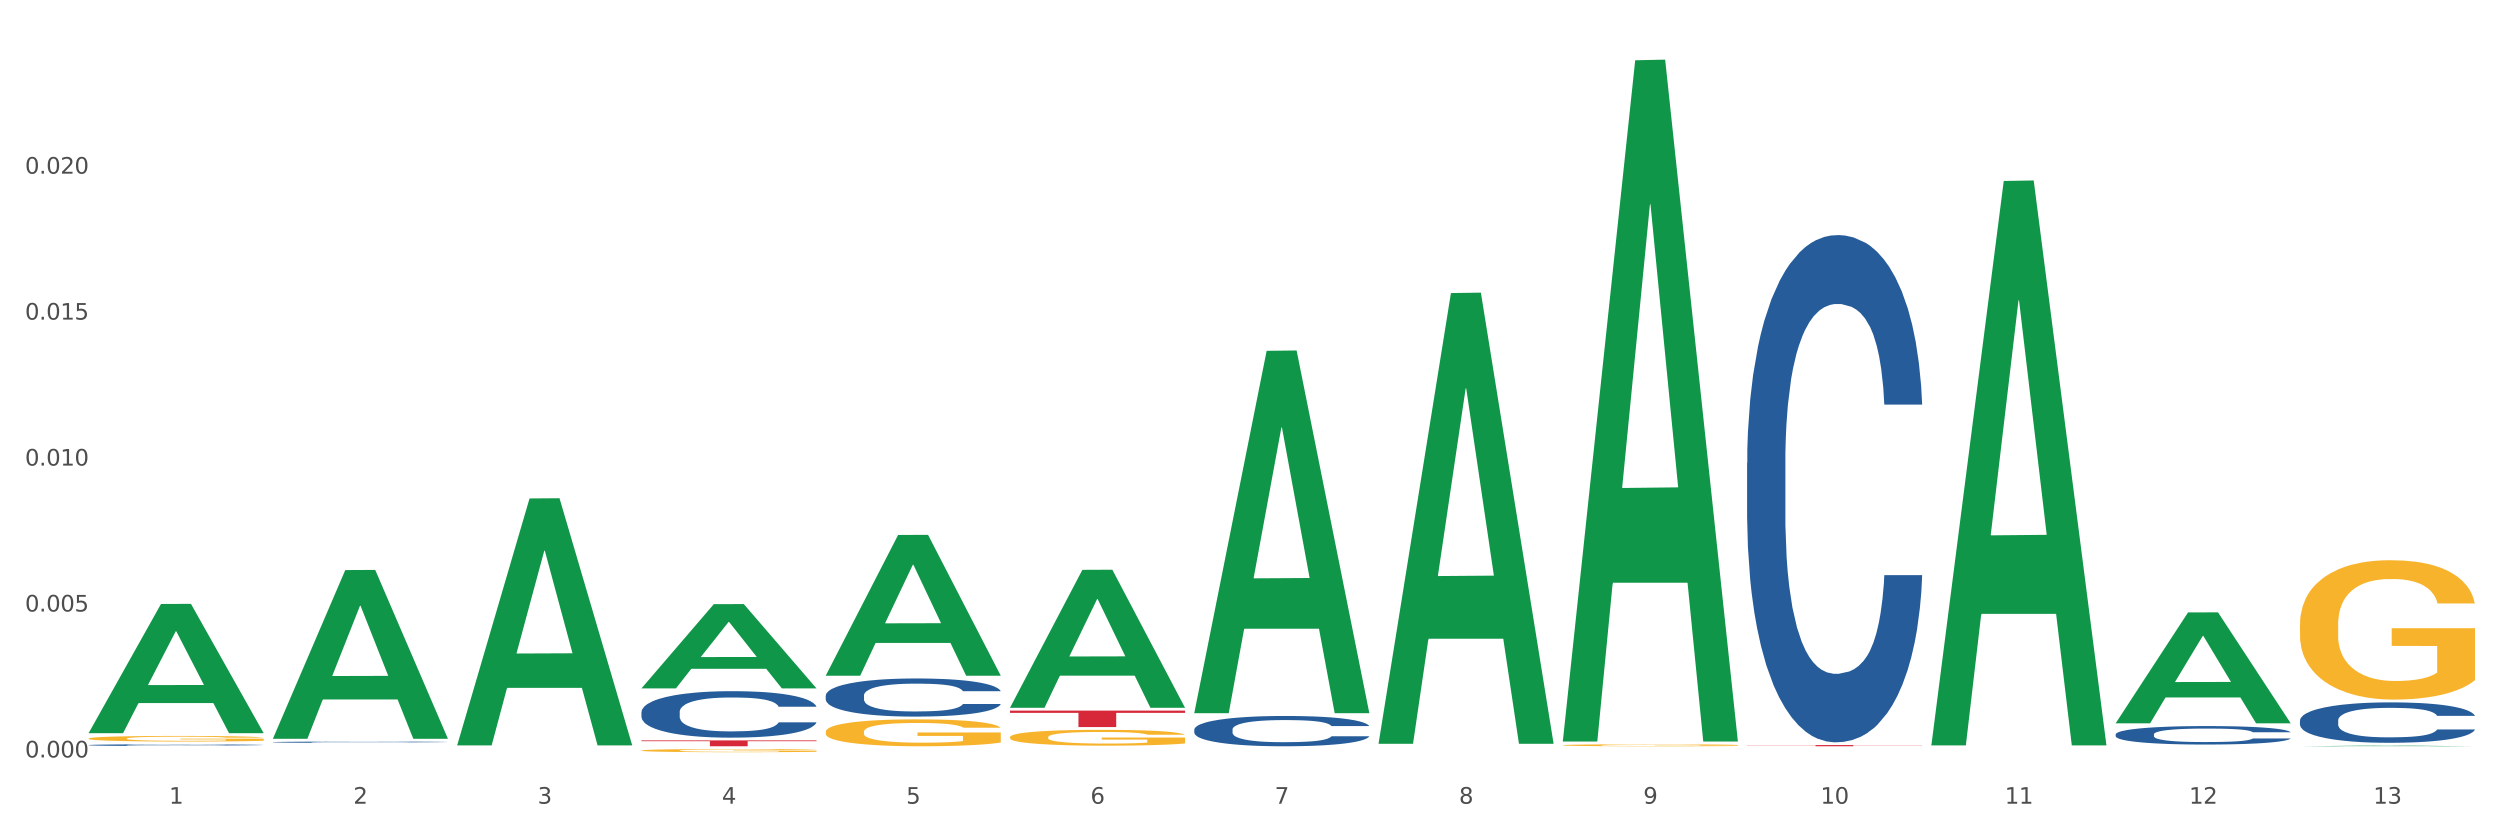
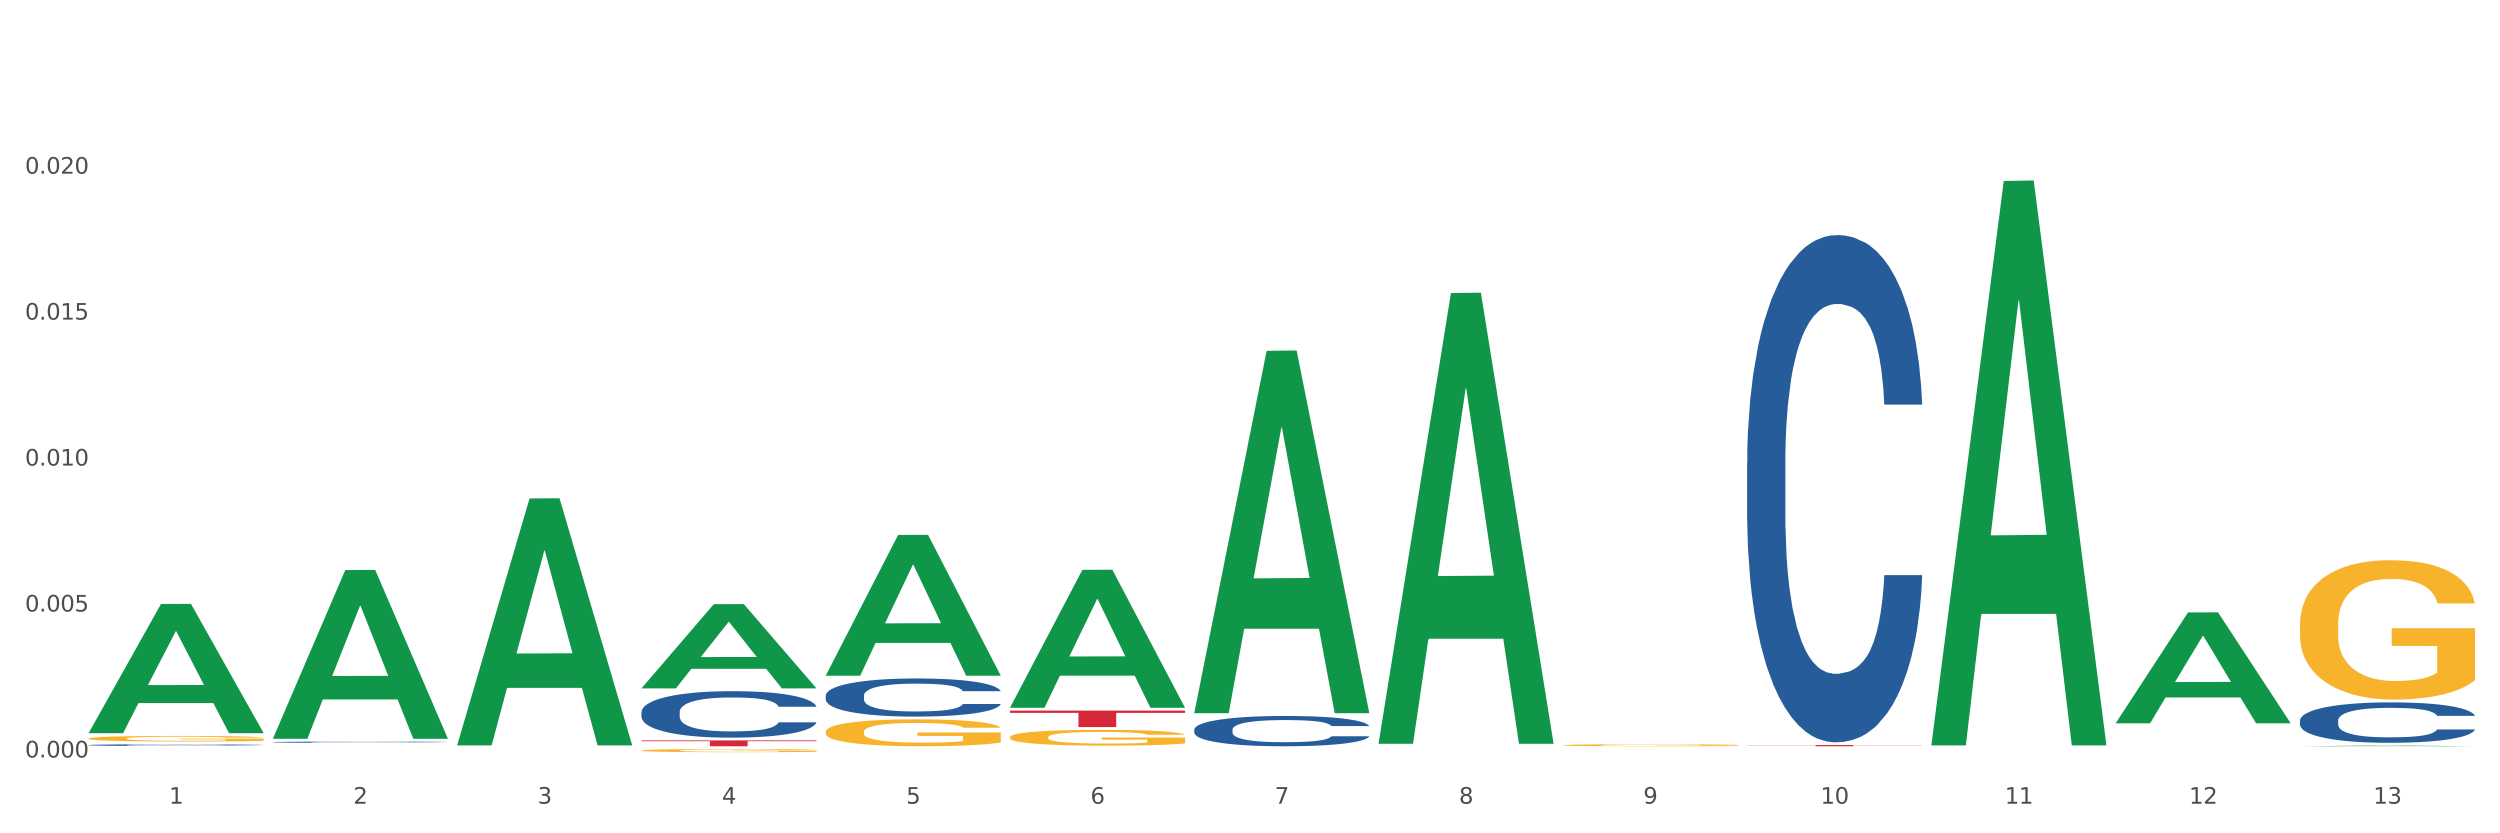
<svg xmlns="http://www.w3.org/2000/svg" xmlns:xlink="http://www.w3.org/1999/xlink" width="1080pt" height="360pt" viewBox="0 0 1080 360" version="1.1">
  <rect x="0" y="0" width="1080" height="360" fill="#333333" stroke="none" />
  <defs>
    <style type="text/css">*{stroke-linejoin: round; stroke-linecap: butt}</style>
  </defs>
  <g id="figure_1">
    <g id="patch_1">
      <path d="M 0 360  L 1080 360  L 1080 0  L 0 0  z " style="fill: #ffffff; stroke: #ffffff; stroke-linejoin: miter" />
    </g>
    <g id="axes_1">
      <g id="matplotlib.axis_1">
        <g id="xtick_1">
          <g id="text_1">
            <g style="fill: #4d4d4d" transform="translate(73.043 347.204) scale(0.096 -0.096)">
              <defs>
                <path id="DejaVuSans-31" d="M 794 531  L 1825 531  L 1825 4091  L 703 3866  L 703 4441  L 1819 4666  L 2450 4666  L 2450 531  L 3481 531  L 3481 0  L 794 0  L 794 531  z " transform="scale(0.016)" />
              </defs>
              <use xlink:href="#DejaVuSans-31" />
            </g>
          </g>
        </g>
        <g id="xtick_2">
          <g id="text_2">
            <g style="fill: #4d4d4d" transform="translate(152.65 347.204) scale(0.096 -0.096)">
              <defs>
                <path id="DejaVuSans-32" d="M 1228 531  L 3431 531  L 3431 0  L 469 0  L 469 531  Q 828 903 1448 1529  Q 2069 2156 2228 2338  Q 2531 2678 2651 2914  Q 2772 3150 2772 3378  Q 2772 3750 2511 3984  Q 2250 4219 1831 4219  Q 1534 4219 1204 4116  Q 875 4013 500 3803  L 500 4441  Q 881 4594 1212 4672  Q 1544 4750 1819 4750  Q 2544 4750 2975 4387  Q 3406 4025 3406 3419  Q 3406 3131 3298 2873  Q 3191 2616 2906 2266  Q 2828 2175 2409 1742  Q 1991 1309 1228 531  z " transform="scale(0.016)" />
              </defs>
              <use xlink:href="#DejaVuSans-32" />
            </g>
          </g>
        </g>
        <g id="xtick_3">
          <g id="text_3">
            <g style="fill: #4d4d4d" transform="translate(232.258 347.204) scale(0.096 -0.096)">
              <defs>
                <path id="DejaVuSans-33" d="M 2597 2516  Q 3050 2419 3304 2112  Q 3559 1806 3559 1356  Q 3559 666 3084 287  Q 2609 -91 1734 -91  Q 1441 -91 1130 -33  Q 819 25 488 141  L 488 750  Q 750 597 1062 519  Q 1375 441 1716 441  Q 2309 441 2620 675  Q 2931 909 2931 1356  Q 2931 1769 2642 2001  Q 2353 2234 1838 2234  L 1294 2234  L 1294 2753  L 1863 2753  Q 2328 2753 2575 2939  Q 2822 3125 2822 3475  Q 2822 3834 2567 4026  Q 2313 4219 1838 4219  Q 1578 4219 1281 4162  Q 984 4106 628 3988  L 628 4550  Q 988 4650 1302 4700  Q 1616 4750 1894 4750  Q 2613 4750 3031 4423  Q 3450 4097 3450 3541  Q 3450 3153 3228 2886  Q 3006 2619 2597 2516  z " transform="scale(0.016)" />
              </defs>
              <use xlink:href="#DejaVuSans-33" />
            </g>
          </g>
        </g>
        <g id="xtick_4">
          <g id="text_4">
            <g style="fill: #4d4d4d" transform="translate(311.865 347.204) scale(0.096 -0.096)">
              <defs>
                <path id="DejaVuSans-34" d="M 2419 4116  L 825 1625  L 2419 1625  L 2419 4116  z M 2253 4666  L 3047 4666  L 3047 1625  L 3713 1625  L 3713 1100  L 3047 1100  L 3047 0  L 2419 0  L 2419 1100  L 313 1100  L 313 1709  L 2253 4666  z " transform="scale(0.016)" />
              </defs>
              <use xlink:href="#DejaVuSans-34" />
            </g>
          </g>
        </g>
        <g id="xtick_5">
          <g id="text_5">
            <g style="fill: #4d4d4d" transform="translate(391.473 347.204) scale(0.096 -0.096)">
              <defs>
                <path id="DejaVuSans-35" d="M 691 4666  L 3169 4666  L 3169 4134  L 1269 4134  L 1269 2991  Q 1406 3038 1543 3061  Q 1681 3084 1819 3084  Q 2600 3084 3056 2656  Q 3513 2228 3513 1497  Q 3513 744 3044 326  Q 2575 -91 1722 -91  Q 1428 -91 1123 -41  Q 819 9 494 109  L 494 744  Q 775 591 1075 516  Q 1375 441 1709 441  Q 2250 441 2565 725  Q 2881 1009 2881 1497  Q 2881 1984 2565 2268  Q 2250 2553 1709 2553  Q 1456 2553 1204 2497  Q 953 2441 691 2322  L 691 4666  z " transform="scale(0.016)" />
              </defs>
              <use xlink:href="#DejaVuSans-35" />
            </g>
          </g>
        </g>
        <g id="xtick_6">
          <g id="text_6">
            <g style="fill: #4d4d4d" transform="translate(471.08 347.204) scale(0.096 -0.096)">
              <defs>
                <path id="DejaVuSans-36" d="M 2113 2584  Q 1688 2584 1439 2293  Q 1191 2003 1191 1497  Q 1191 994 1439 701  Q 1688 409 2113 409  Q 2538 409 2786 701  Q 3034 994 3034 1497  Q 3034 2003 2786 2293  Q 2538 2584 2113 2584  z M 3366 4563  L 3366 3988  Q 3128 4100 2886 4159  Q 2644 4219 2406 4219  Q 1781 4219 1451 3797  Q 1122 3375 1075 2522  Q 1259 2794 1537 2939  Q 1816 3084 2150 3084  Q 2853 3084 3261 2657  Q 3669 2231 3669 1497  Q 3669 778 3244 343  Q 2819 -91 2113 -91  Q 1303 -91 875 529  Q 447 1150 447 2328  Q 447 3434 972 4092  Q 1497 4750 2381 4750  Q 2619 4750 2861 4703  Q 3103 4656 3366 4563  z " transform="scale(0.016)" />
              </defs>
              <use xlink:href="#DejaVuSans-36" />
            </g>
          </g>
        </g>
        <g id="xtick_7">
          <g id="text_7">
            <g style="fill: #4d4d4d" transform="translate(550.688 347.204) scale(0.096 -0.096)">
              <defs>
                <path id="DejaVuSans-37" d="M 525 4666  L 3525 4666  L 3525 4397  L 1831 0  L 1172 0  L 2766 4134  L 525 4134  L 525 4666  z " transform="scale(0.016)" />
              </defs>
              <use xlink:href="#DejaVuSans-37" />
            </g>
          </g>
        </g>
        <g id="xtick_8">
          <g id="text_8">
            <g style="fill: #4d4d4d" transform="translate(630.295 347.204) scale(0.096 -0.096)">
              <defs>
                <path id="DejaVuSans-38" d="M 2034 2216  Q 1584 2216 1326 1975  Q 1069 1734 1069 1313  Q 1069 891 1326 650  Q 1584 409 2034 409  Q 2484 409 2743 651  Q 3003 894 3003 1313  Q 3003 1734 2745 1975  Q 2488 2216 2034 2216  z M 1403 2484  Q 997 2584 770 2862  Q 544 3141 544 3541  Q 544 4100 942 4425  Q 1341 4750 2034 4750  Q 2731 4750 3128 4425  Q 3525 4100 3525 3541  Q 3525 3141 3298 2862  Q 3072 2584 2669 2484  Q 3125 2378 3379 2068  Q 3634 1759 3634 1313  Q 3634 634 3220 271  Q 2806 -91 2034 -91  Q 1263 -91 848 271  Q 434 634 434 1313  Q 434 1759 690 2068  Q 947 2378 1403 2484  z M 1172 3481  Q 1172 3119 1398 2916  Q 1625 2713 2034 2713  Q 2441 2713 2670 2916  Q 2900 3119 2900 3481  Q 2900 3844 2670 4047  Q 2441 4250 2034 4250  Q 1625 4250 1398 4047  Q 1172 3844 1172 3481  z " transform="scale(0.016)" />
              </defs>
              <use xlink:href="#DejaVuSans-38" />
            </g>
          </g>
        </g>
        <g id="xtick_9">
          <g id="text_9">
            <g style="fill: #4d4d4d" transform="translate(709.902 347.204) scale(0.096 -0.096)">
              <defs>
                <path id="DejaVuSans-39" d="M 703 97  L 703 672  Q 941 559 1184 500  Q 1428 441 1663 441  Q 2288 441 2617 861  Q 2947 1281 2994 2138  Q 2813 1869 2534 1725  Q 2256 1581 1919 1581  Q 1219 1581 811 2004  Q 403 2428 403 3163  Q 403 3881 828 4315  Q 1253 4750 1959 4750  Q 2769 4750 3195 4129  Q 3622 3509 3622 2328  Q 3622 1225 3098 567  Q 2575 -91 1691 -91  Q 1453 -91 1209 -44  Q 966 3 703 97  z M 1959 2075  Q 2384 2075 2632 2365  Q 2881 2656 2881 3163  Q 2881 3666 2632 3958  Q 2384 4250 1959 4250  Q 1534 4250 1286 3958  Q 1038 3666 1038 3163  Q 1038 2656 1286 2365  Q 1534 2075 1959 2075  z " transform="scale(0.016)" />
              </defs>
              <use xlink:href="#DejaVuSans-39" />
            </g>
          </g>
        </g>
        <g id="xtick_10">
          <g id="text_10">
            <g style="fill: #4d4d4d" transform="translate(786.456 347.204) scale(0.096 -0.096)">
              <defs>
                <path id="DejaVuSans-30" d="M 2034 4250  Q 1547 4250 1301 3770  Q 1056 3291 1056 2328  Q 1056 1369 1301 889  Q 1547 409 2034 409  Q 2525 409 2770 889  Q 3016 1369 3016 2328  Q 3016 3291 2770 3770  Q 2525 4250 2034 4250  z M 2034 4750  Q 2819 4750 3233 4129  Q 3647 3509 3647 2328  Q 3647 1150 3233 529  Q 2819 -91 2034 -91  Q 1250 -91 836 529  Q 422 1150 422 2328  Q 422 3509 836 4129  Q 1250 4750 2034 4750  z " transform="scale(0.016)" />
              </defs>
              <use xlink:href="#DejaVuSans-31" />
              <use xlink:href="#DejaVuSans-30" transform="translate(63.623 0)" />
            </g>
          </g>
        </g>
        <g id="xtick_11">
          <g id="text_11">
            <g style="fill: #4d4d4d" transform="translate(866.063 347.204) scale(0.096 -0.096)">
              <use xlink:href="#DejaVuSans-31" />
              <use xlink:href="#DejaVuSans-31" transform="translate(63.623 0)" />
            </g>
          </g>
        </g>
        <g id="xtick_12">
          <g id="text_12">
            <g style="fill: #4d4d4d" transform="translate(945.671 347.204) scale(0.096 -0.096)">
              <use xlink:href="#DejaVuSans-31" />
              <use xlink:href="#DejaVuSans-32" transform="translate(63.623 0)" />
            </g>
          </g>
        </g>
        <g id="xtick_13">
          <g id="text_13">
            <g style="fill: #4d4d4d" transform="translate(1025.278 347.204) scale(0.096 -0.096)">
              <use xlink:href="#DejaVuSans-31" />
              <use xlink:href="#DejaVuSans-33" transform="translate(63.623 0)" />
            </g>
          </g>
        </g>
        <g id="xtick_14" />
        <g id="xtick_15" />
        <g id="xtick_16" />
        <g id="xtick_17" />
        <g id="xtick_18" />
        <g id="xtick_19" />
        <g id="xtick_20" />
        <g id="xtick_21" />
        <g id="xtick_22" />
        <g id="xtick_23" />
        <g id="xtick_24" />
        <g id="xtick_25" />
      </g>
      <g id="matplotlib.axis_2">
        <g id="ytick_1">
          <g id="text_14">
            <g style="fill: #4d4d4d" transform="translate(10.8 327.23) scale(0.096 -0.096)">
              <defs>
                <path id="DejaVuSans-2e" d="M 684 794  L 1344 794  L 1344 0  L 684 0  L 684 794  z " transform="scale(0.016)" />
              </defs>
              <use xlink:href="#DejaVuSans-30" />
              <use xlink:href="#DejaVuSans-2e" transform="translate(63.623 0)" />
              <use xlink:href="#DejaVuSans-30" transform="translate(95.41 0)" />
              <use xlink:href="#DejaVuSans-30" transform="translate(159.033 0)" />
              <use xlink:href="#DejaVuSans-30" transform="translate(222.656 0)" />
            </g>
          </g>
        </g>
        <g id="ytick_2">
          <g id="text_15">
            <g style="fill: #4d4d4d" transform="translate(10.8 264.18) scale(0.096 -0.096)">
              <use xlink:href="#DejaVuSans-30" />
              <use xlink:href="#DejaVuSans-2e" transform="translate(63.623 0)" />
              <use xlink:href="#DejaVuSans-30" transform="translate(95.41 0)" />
              <use xlink:href="#DejaVuSans-30" transform="translate(159.033 0)" />
              <use xlink:href="#DejaVuSans-35" transform="translate(222.656 0)" />
            </g>
          </g>
        </g>
        <g id="ytick_3">
          <g id="text_16">
            <g style="fill: #4d4d4d" transform="translate(10.8 201.129) scale(0.096 -0.096)">
              <use xlink:href="#DejaVuSans-30" />
              <use xlink:href="#DejaVuSans-2e" transform="translate(63.623 0)" />
              <use xlink:href="#DejaVuSans-30" transform="translate(95.41 0)" />
              <use xlink:href="#DejaVuSans-31" transform="translate(159.033 0)" />
              <use xlink:href="#DejaVuSans-30" transform="translate(222.656 0)" />
            </g>
          </g>
        </g>
        <g id="ytick_4">
          <g id="text_17">
            <g style="fill: #4d4d4d" transform="translate(10.8 138.079) scale(0.096 -0.096)">
              <use xlink:href="#DejaVuSans-30" />
              <use xlink:href="#DejaVuSans-2e" transform="translate(63.623 0)" />
              <use xlink:href="#DejaVuSans-30" transform="translate(95.41 0)" />
              <use xlink:href="#DejaVuSans-31" transform="translate(159.033 0)" />
              <use xlink:href="#DejaVuSans-35" transform="translate(222.656 0)" />
            </g>
          </g>
        </g>
        <g id="ytick_5">
          <g id="text_18">
            <g style="fill: #4d4d4d" transform="translate(10.8 75.028) scale(0.096 -0.096)">
              <use xlink:href="#DejaVuSans-30" />
              <use xlink:href="#DejaVuSans-2e" transform="translate(63.623 0)" />
              <use xlink:href="#DejaVuSans-30" transform="translate(95.41 0)" />
              <use xlink:href="#DejaVuSans-32" transform="translate(159.033 0)" />
              <use xlink:href="#DejaVuSans-30" transform="translate(222.656 0)" />
            </g>
          </g>
        </g>
        <g id="ytick_6" />
        <g id="ytick_7" />
        <g id="ytick_8" />
        <g id="ytick_9" />
        <g id="ytick_10" />
      </g>
      <g id="PolyCollection_1">
        <path d="M 38.283 316.628  L 38.361 316.575  L 69.547 260.918  L 82.49 260.866  L 113.91 316.733  L 98.941 316.733  L 92.158 303.723  L 59.958 303.723  L 59.724 303.933  L 53.175 316.733  L 38.283 316.733  L 38.283 316.628  L 64.012 295.96  L 88.103 295.907  L 76.175 272.774  L 76.019 272.669  L 75.863 272.826  L 63.934 295.907  L 64.012 295.96  L 38.283 316.628  z " clip-path="url(#p7e94c7bfff)" style="fill: #109648" />
        <path d="M 277.105 319.857  L 352.733 319.857  L 352.733 320.209  L 322.984 320.211  L 322.984 322.391  L 306.675 322.391  L 306.675 320.211  L 277.105 320.209  L 277.105 319.859  L 277.105 319.857  z " clip-path="url(#p7e94c7bfff)" style="fill: #d62839" />
        <path d="M 993.573 269.84  L 993.662 269.785  L 993.662 267.805  L 993.841 266.1  L 994.734 261.975  L 996.073 258.565  L 997.055 256.75  L 998.037 255.266  L 999.198 253.781  L 1000.627 252.241  L 1003.216 249.986  L 1004.823 248.831  L 1006.788 247.621  L 1010.359 245.861  L 1012.948 244.871  L 1015.627 244.046  L 1020.002 243.056  L 1022.859 242.616  L 1025.895 242.286  L 1029.556 242.066  L 1032.324 242.011  L 1038.396 242.176  L 1043.574 242.671  L 1046.074 243.056  L 1049.289 243.716  L 1050.985 244.156  L 1053.753 245.036  L 1056.61 246.191  L 1058.575 247.181  L 1061.521 249.051  L 1063.753 250.921  L 1065.807 253.231  L 1066.879 254.826  L 1067.682 256.31  L 1068.396 258.015  L 1069.111 260.71  L 1053.039 260.71  L 1052.414 258.785  L 1051.432 256.97  L 1050.003 255.211  L 1048.753 254.111  L 1046.61 252.736  L 1044.646 251.856  L 1042.592 251.196  L 1040.092 250.646  L 1038.128 250.371  L 1035.36 250.151  L 1029.913 250.206  L 1026.252 250.646  L 1023.752 251.196  L 1022.145 251.691  L 1020.717 252.241  L 1019.109 253.011  L 1017.234 254.166  L 1015.895 255.211  L 1014.556 256.53  L 1013.484 257.85  L 1012.502 259.39  L 1011.698 261.04  L 1011.073 262.745  L 1010.538 264.835  L 1010.091 268.3  L 1010.091 275.835  L 1010.27 277.54  L 1010.716 279.794  L 1011.252 281.499  L 1012.145 283.534  L 1012.948 284.909  L 1014.466 286.889  L 1016.163 288.539  L 1017.502 289.584  L 1018.841 290.464  L 1021.163 291.674  L 1023.752 292.664  L 1025.985 293.269  L 1029.02 293.819  L 1031.074 294.039  L 1032.86 294.149  L 1037.235 294.149  L 1040.36 293.984  L 1043.842 293.599  L 1046.521 293.104  L 1048.753 292.499  L 1051.253 291.509  L 1052.86 290.574  L 1052.86 279.079  L 1033.217 279.024  L 1033.217 271.38  L 1069.2 271.38  L 1069.2 293.819  L 1067.682 294.974  L 1065.986 296.019  L 1064.2 296.954  L 1061.521 298.109  L 1058.307 299.209  L 1055.45 299.979  L 1052.414 300.639  L 1048.842 301.244  L 1044.199 301.793  L 1041.342 302.013  L 1037.771 302.178  L 1033.574 302.233  L 1029.913 302.123  L 1026.342 301.848  L 1022.592 301.354  L 1018.931 300.639  L 1016.163 299.924  L 1013.395 299.044  L 1010.448 297.889  L 1008.127 296.789  L 1006.341 295.799  L 1004.377 294.534  L 1002.234 292.884  L 1000.627 291.399  L 999.198 289.859  L 997.68 287.879  L 996.609 286.174  L 995.537 284.029  L 994.912 282.434  L 994.198 279.959  L 993.662 276.495  L 993.573 269.84  z " clip-path="url(#p7e94c7bfff)" style="fill: #f7b32b" />
        <path d="M 675.143 321.931  L 675.232 321.93  L 675.232 321.902  L 675.411 321.878  L 676.304 321.819  L 677.643 321.771  L 678.625 321.745  L 679.607 321.724  L 680.768 321.703  L 682.197 321.681  L 684.786 321.649  L 686.393 321.632  L 688.358 321.615  L 691.929 321.59  L 694.518 321.576  L 697.197 321.564  L 701.572 321.55  L 704.429 321.544  L 707.465 321.539  L 711.126 321.536  L 713.894 321.535  L 719.966 321.538  L 725.144 321.545  L 727.644 321.55  L 730.859 321.56  L 732.555 321.566  L 735.323 321.578  L 738.18 321.595  L 740.145 321.609  L 743.091 321.635  L 745.323 321.662  L 747.377 321.695  L 748.449 321.718  L 749.252 321.739  L 749.966 321.763  L 750.681 321.801  L 734.609 321.801  L 733.984 321.774  L 733.002 321.748  L 731.573 321.723  L 730.323 321.707  L 728.18 321.688  L 726.216 321.675  L 724.162 321.666  L 721.662 321.658  L 719.698 321.654  L 716.93 321.651  L 711.483 321.652  L 707.822 321.658  L 705.322 321.666  L 703.715 321.673  L 702.287 321.681  L 700.679 321.692  L 698.804 321.708  L 697.465 321.723  L 696.126 321.742  L 695.054 321.761  L 694.072 321.782  L 693.268 321.806  L 692.643 321.83  L 692.108 321.86  L 691.661 321.909  L 691.661 322.016  L 691.84 322.04  L 692.286 322.072  L 692.822 322.097  L 693.715 322.126  L 694.518 322.145  L 696.036 322.173  L 697.733 322.197  L 699.072 322.212  L 700.411 322.224  L 702.733 322.241  L 705.322 322.255  L 707.555 322.264  L 710.59 322.272  L 712.644 322.275  L 714.43 322.277  L 718.805 322.277  L 721.93 322.274  L 725.412 322.269  L 728.091 322.262  L 730.323 322.253  L 732.823 322.239  L 734.43 322.226  L 734.43 322.062  L 714.787 322.062  L 714.787 321.953  L 750.77 321.953  L 750.77 322.272  L 749.252 322.288  L 747.556 322.303  L 745.77 322.316  L 743.091 322.333  L 739.877 322.348  L 737.02 322.359  L 733.984 322.369  L 730.412 322.377  L 725.769 322.385  L 722.912 322.388  L 719.341 322.391  L 715.144 322.391  L 711.483 322.39  L 707.912 322.386  L 704.162 322.379  L 700.501 322.369  L 697.733 322.359  L 694.965 322.346  L 692.018 322.33  L 689.697 322.314  L 687.911 322.3  L 685.947 322.282  L 683.804 322.259  L 682.197 322.237  L 680.768 322.216  L 679.25 322.187  L 678.179 322.163  L 677.107 322.133  L 676.482 322.11  L 675.768 322.075  L 675.232 322.026  L 675.143 321.931  z " clip-path="url(#p7e94c7bfff)" style="fill: #f7b32b" />
        <path d="M 436.32 318.45  L 436.41 318.443  L 436.41 318.218  L 436.588 318.025  L 437.481 317.556  L 438.821 317.169  L 439.803 316.963  L 440.785 316.794  L 441.946 316.625  L 443.374 316.45  L 445.964 316.194  L 447.571 316.063  L 449.535 315.925  L 453.107 315.726  L 455.696 315.613  L 458.375 315.519  L 462.75 315.407  L 465.607 315.357  L 468.643 315.319  L 472.304 315.294  L 475.072 315.288  L 481.143 315.307  L 486.322 315.363  L 488.822 315.407  L 492.036 315.482  L 493.733 315.532  L 496.501 315.632  L 499.358 315.763  L 501.322 315.875  L 504.269 316.088  L 506.501 316.3  L 508.555 316.563  L 509.626 316.744  L 510.43 316.913  L 511.144 317.106  L 511.858 317.412  L 495.786 317.412  L 495.161 317.194  L 494.179 316.988  L 492.751 316.788  L 491.501 316.663  L 489.358 316.506  L 487.393 316.407  L 485.34 316.332  L 482.84 316.269  L 480.875 316.238  L 478.107 316.213  L 472.661 316.219  L 469 316.269  L 466.5 316.332  L 464.893 316.388  L 463.464 316.45  L 461.857 316.538  L 459.982 316.669  L 458.643 316.788  L 457.303 316.938  L 456.232 317.088  L 455.25 317.262  L 454.446 317.45  L 453.821 317.644  L 453.285 317.881  L 452.839 318.275  L 452.839 319.131  L 453.017 319.324  L 453.464 319.58  L 454 319.774  L 454.892 320.005  L 455.696 320.161  L 457.214 320.386  L 458.91 320.574  L 460.25 320.692  L 461.589 320.792  L 463.911 320.93  L 466.5 321.042  L 468.732 321.111  L 471.768 321.173  L 473.822 321.198  L 475.607 321.211  L 479.982 321.211  L 483.107 321.192  L 486.59 321.149  L 489.268 321.092  L 491.501 321.024  L 494.001 320.911  L 495.608 320.805  L 495.608 319.499  L 475.964 319.493  L 475.964 318.624  L 511.948 318.624  L 511.948 321.173  L 510.43 321.305  L 508.733 321.423  L 506.947 321.53  L 504.269 321.661  L 501.054 321.786  L 498.197 321.873  L 495.161 321.948  L 491.59 322.017  L 486.947 322.079  L 484.09 322.104  L 480.518 322.123  L 476.322 322.129  L 472.661 322.117  L 469.089 322.086  L 465.339 322.029  L 461.678 321.948  L 458.91 321.867  L 456.142 321.767  L 453.196 321.636  L 450.874 321.511  L 449.089 321.398  L 447.124 321.255  L 444.981 321.067  L 443.374 320.899  L 441.946 320.724  L 440.428 320.499  L 439.356 320.305  L 438.285 320.061  L 437.66 319.88  L 436.945 319.599  L 436.41 319.205  L 436.32 318.45  z " clip-path="url(#p7e94c7bfff)" style="fill: #f7b32b" />
        <path d="M 356.713 316.136  L 356.802 316.125  L 356.802 315.743  L 356.981 315.413  L 357.874 314.617  L 359.213 313.958  L 360.195 313.608  L 361.177 313.321  L 362.338 313.034  L 363.767 312.737  L 366.356 312.301  L 367.963 312.078  L 369.928 311.845  L 373.499 311.505  L 376.089 311.314  L 378.767 311.154  L 383.142 310.963  L 385.999 310.878  L 389.035 310.814  L 392.696 310.772  L 395.464 310.761  L 401.536 310.793  L 406.714 310.889  L 409.214 310.963  L 412.429 311.091  L 414.125 311.176  L 416.893 311.345  L 419.75 311.569  L 421.715 311.76  L 424.661 312.121  L 426.893 312.482  L 428.947 312.928  L 430.019 313.236  L 430.822 313.523  L 431.536 313.852  L 432.251 314.372  L 416.179 314.372  L 415.554 314.001  L 414.572 313.65  L 413.143 313.31  L 411.893 313.098  L 409.75 312.832  L 407.786 312.662  L 405.732 312.535  L 403.232 312.429  L 401.268 312.376  L 398.5 312.333  L 393.053 312.344  L 389.392 312.429  L 386.892 312.535  L 385.285 312.631  L 383.857 312.737  L 382.249 312.886  L 380.374 313.109  L 379.035 313.31  L 377.696 313.565  L 376.624 313.82  L 375.642 314.118  L 374.838 314.436  L 374.213 314.765  L 373.678 315.169  L 373.231 315.838  L 373.231 317.293  L 373.41 317.623  L 373.856 318.058  L 374.392 318.387  L 375.285 318.78  L 376.089 319.046  L 377.606 319.428  L 379.303 319.747  L 380.642 319.949  L 381.982 320.119  L 384.303 320.352  L 386.892 320.543  L 389.125 320.66  L 392.16 320.766  L 394.214 320.809  L 396 320.83  L 400.375 320.83  L 403.5 320.798  L 406.982 320.724  L 409.661 320.628  L 411.893 320.512  L 414.393 320.32  L 416 320.14  L 416 317.92  L 396.357 317.909  L 396.357 316.433  L 432.34 316.433  L 432.34 320.766  L 430.822 320.989  L 429.126 321.191  L 427.34 321.372  L 424.661 321.595  L 421.447 321.807  L 418.59 321.956  L 415.554 322.083  L 411.982 322.2  L 407.339 322.306  L 404.482 322.349  L 400.911 322.381  L 396.714 322.391  L 393.053 322.37  L 389.482 322.317  L 385.732 322.222  L 382.071 322.083  L 379.303 321.945  L 376.535 321.775  L 373.588 321.552  L 371.267 321.34  L 369.481 321.149  L 367.517 320.904  L 365.374 320.586  L 363.767 320.299  L 362.338 320.002  L 360.82 319.619  L 359.749 319.29  L 358.677 318.876  L 358.052 318.568  L 357.338 318.09  L 356.802 317.421  L 356.713 316.136  z " clip-path="url(#p7e94c7bfff)" style="fill: #f7b32b" />
        <path d="M 277.105 324.214  L 277.195 324.213  L 277.195 324.168  L 277.373 324.129  L 278.266 324.036  L 279.606 323.958  L 280.588 323.917  L 281.57 323.884  L 282.731 323.85  L 284.159 323.815  L 286.749 323.764  L 288.356 323.738  L 290.32 323.71  L 293.892 323.67  L 296.481 323.648  L 299.16 323.629  L 303.535 323.606  L 306.392 323.596  L 309.428 323.589  L 313.089 323.584  L 315.857 323.583  L 321.928 323.586  L 327.107 323.598  L 329.607 323.606  L 332.821 323.621  L 334.518 323.631  L 337.286 323.651  L 340.143 323.678  L 342.107 323.7  L 345.054 323.743  L 347.286 323.785  L 349.34 323.837  L 350.411 323.874  L 351.215 323.907  L 351.929 323.946  L 352.643 324.007  L 336.571 324.007  L 335.946 323.963  L 334.964 323.922  L 333.536 323.882  L 332.286 323.857  L 330.143 323.826  L 328.178 323.806  L 326.125 323.791  L 323.625 323.779  L 321.66 323.772  L 318.892 323.767  L 313.446 323.769  L 309.785 323.779  L 307.285 323.791  L 305.678 323.802  L 304.249 323.815  L 302.642 323.832  L 300.767 323.859  L 299.428 323.882  L 298.088 323.912  L 297.017 323.942  L 296.035 323.977  L 295.231 324.015  L 294.606 324.053  L 294.07 324.101  L 293.624 324.179  L 293.624 324.35  L 293.802 324.389  L 294.249 324.44  L 294.785 324.479  L 295.677 324.525  L 296.481 324.556  L 297.999 324.601  L 299.695 324.639  L 301.035 324.662  L 302.374 324.682  L 304.696 324.71  L 307.285 324.732  L 309.517 324.746  L 312.553 324.759  L 314.607 324.764  L 316.392 324.766  L 320.767 324.766  L 323.892 324.762  L 327.375 324.754  L 330.053 324.742  L 332.286 324.729  L 334.786 324.706  L 336.393 324.685  L 336.393 324.424  L 316.749 324.423  L 316.749 324.249  L 352.733 324.249  L 352.733 324.759  L 351.215 324.785  L 349.518 324.808  L 347.732 324.83  L 345.054 324.856  L 341.839 324.881  L 338.982 324.898  L 335.946 324.913  L 332.375 324.927  L 327.732 324.94  L 324.875 324.945  L 321.303 324.948  L 317.107 324.95  L 313.446 324.947  L 309.874 324.941  L 306.124 324.93  L 302.463 324.913  L 299.695 324.897  L 296.927 324.877  L 293.981 324.851  L 291.659 324.826  L 289.874 324.803  L 287.909 324.775  L 285.766 324.737  L 284.159 324.704  L 282.731 324.669  L 281.213 324.624  L 280.141 324.585  L 279.07 324.536  L 278.445 324.5  L 277.73 324.444  L 277.195 324.365  L 277.105 324.214  z " clip-path="url(#p7e94c7bfff)" style="fill: #f7b32b" />
        <path d="M 436.32 306.975  L 511.948 306.975  L 511.948 307.965  L 482.199 307.972  L 482.199 314.097  L 465.89 314.097  L 465.89 307.972  L 436.32 307.965  L 436.32 306.982  L 436.32 306.975  z " clip-path="url(#p7e94c7bfff)" style="fill: #d62839" />
        <path d="M 38.283 319.043  L 38.372 319.04  L 38.372 318.961  L 38.551 318.892  L 39.444 318.726  L 40.783 318.589  L 41.765 318.516  L 42.747 318.457  L 43.908 318.397  L 45.337 318.335  L 47.926 318.245  L 49.533 318.198  L 51.498 318.149  L 55.069 318.079  L 57.659 318.039  L 60.337 318.006  L 64.712 317.966  L 67.57 317.948  L 70.605 317.935  L 74.266 317.926  L 77.034 317.924  L 83.106 317.931  L 88.284 317.95  L 90.784 317.966  L 93.999 317.992  L 95.695 318.01  L 98.463 318.046  L 101.32 318.092  L 103.285 318.132  L 106.231 318.207  L 108.464 318.282  L 110.517 318.375  L 111.589 318.439  L 112.392 318.499  L 113.107 318.567  L 113.821 318.676  L 97.749 318.676  L 97.124 318.598  L 96.142 318.525  L 94.713 318.455  L 93.463 318.41  L 91.32 318.355  L 89.356 318.32  L 87.302 318.293  L 84.802 318.271  L 82.838 318.26  L 80.07 318.251  L 74.623 318.253  L 70.962 318.271  L 68.462 318.293  L 66.855 318.313  L 65.427 318.335  L 63.819 318.366  L 61.944 318.413  L 60.605 318.455  L 59.266 318.508  L 58.194 318.561  L 57.212 318.623  L 56.409 318.689  L 55.783 318.757  L 55.248 318.841  L 54.801 318.981  L 54.801 319.284  L 54.98 319.352  L 55.426 319.443  L 55.962 319.511  L 56.855 319.593  L 57.659 319.648  L 59.176 319.728  L 60.873 319.794  L 62.212 319.836  L 63.552 319.872  L 65.873 319.92  L 68.462 319.96  L 70.695 319.985  L 73.73 320.007  L 75.784 320.015  L 77.57 320.02  L 81.945 320.02  L 85.07 320.013  L 88.552 319.998  L 91.231 319.978  L 93.463 319.954  L 95.963 319.914  L 97.57 319.876  L 97.57 319.414  L 77.927 319.412  L 77.927 319.105  L 113.91 319.105  L 113.91 320.007  L 112.392 320.053  L 110.696 320.095  L 108.91 320.133  L 106.231 320.179  L 103.017 320.223  L 100.16 320.254  L 97.124 320.281  L 93.552 320.305  L 88.909 320.327  L 86.052 320.336  L 82.481 320.343  L 78.284 320.345  L 74.623 320.34  L 71.052 320.329  L 67.302 320.31  L 63.641 320.281  L 60.873 320.252  L 58.105 320.217  L 55.158 320.17  L 52.837 320.126  L 51.051 320.086  L 49.087 320.035  L 46.944 319.969  L 45.337 319.909  L 43.908 319.847  L 42.39 319.768  L 41.319 319.699  L 40.247 319.613  L 39.622 319.549  L 38.908 319.449  L 38.372 319.31  L 38.283 319.043  z " clip-path="url(#p7e94c7bfff)" style="fill: #f7b32b" />
        <path d="M 117.89 320.611  L 117.98 320.611  L 117.98 320.597  L 118.248 320.578  L 119.231 320.542  L 120.483 320.516  L 122.628 320.485  L 123.79 320.472  L 125.31 320.457  L 128.439 320.433  L 132.015 320.413  L 134.518 320.402  L 136.395 320.395  L 140.597 320.383  L 143.01 320.377  L 145.513 320.373  L 147.659 320.37  L 151.234 320.366  L 154.095 320.365  L 157.403 320.364  L 160.174 320.365  L 163.839 320.367  L 169.203 320.373  L 171.259 320.376  L 174.03 320.382  L 176.89 320.39  L 179.215 320.398  L 181.896 320.41  L 184.668 320.425  L 187.349 320.444  L 189.227 320.462  L 190.746 320.48  L 192.087 320.503  L 193.071 320.527  L 193.518 320.548  L 177.159 320.548  L 176.712 320.529  L 175.818 320.509  L 174.924 320.496  L 173.94 320.485  L 172.421 320.472  L 171.08 320.464  L 168.845 320.455  L 166.789 320.449  L 165.09 320.445  L 163.034 320.442  L 158.654 320.439  L 155.525 320.439  L 153.559 320.44  L 151.145 320.443  L 149.089 320.446  L 146.675 320.452  L 144.798 320.459  L 142.921 320.467  L 141.848 320.473  L 140.239 320.484  L 139.166 320.493  L 137.736 320.509  L 136.931 320.52  L 135.501 320.549  L 134.875 320.57  L 134.607 320.584  L 134.428 320.6  L 134.428 320.679  L 134.965 320.714  L 135.412 320.729  L 136.127 320.746  L 137.468 320.768  L 139.434 320.79  L 141.49 320.805  L 143.189 320.815  L 144.798 320.822  L 146.407 320.827  L 148.374 320.832  L 149.983 320.835  L 152.396 320.838  L 155.257 320.84  L 157.492 320.84  L 162.051 320.837  L 164.107 320.835  L 166.074 320.831  L 168.219 320.826  L 169.918 320.82  L 170.901 320.815  L 172.51 320.806  L 173.762 320.796  L 174.834 320.784  L 175.549 320.774  L 176.354 320.759  L 176.98 320.742  L 177.159 320.733  L 193.518 320.733  L 193.16 320.751  L 192.534 320.769  L 191.283 320.792  L 190.299 320.806  L 188.78 320.822  L 187.171 320.836  L 184.936 320.852  L 182.88 320.863  L 180.734 320.873  L 178.41 320.883  L 174.209 320.895  L 172.689 320.899  L 169.471 320.905  L 166.968 320.908  L 163.303 320.912  L 159.548 320.914  L 155.615 320.914  L 152.128 320.913  L 148.284 320.91  L 145.871 320.907  L 143.189 320.903  L 140.06 320.896  L 137.11 320.887  L 134.339 320.877  L 131.747 320.865  L 129.333 320.852  L 126.204 320.831  L 123.88 320.81  L 122.181 320.79  L 121.019 320.774  L 119.857 320.752  L 119.231 320.738  L 118.248 320.703  L 117.89 320.67  L 117.89 320.611  z " clip-path="url(#p7e94c7bfff)" style="fill: #255c99" />
        <path d="M 277.105 307.609  L 277.195 307.591  L 277.195 307.077  L 277.463 306.381  L 278.446 305.097  L 279.698 304.125  L 281.843 302.989  L 283.005 302.512  L 284.525 301.98  L 287.654 301.118  L 291.23 300.385  L 293.733 299.982  L 295.61 299.725  L 299.811 299.267  L 302.225 299.065  L 304.728 298.9  L 306.874 298.79  L 310.449 298.662  L 313.31 298.606  L 316.618 298.588  L 319.389 298.606  L 323.054 298.68  L 328.417 298.9  L 330.474 299.028  L 333.245 299.248  L 336.105 299.542  L 338.43 299.835  L 341.111 300.257  L 343.883 300.807  L 346.564 301.503  L 348.442 302.145  L 349.961 302.824  L 351.302 303.649  L 352.286 304.547  L 352.733 305.299  L 336.374 305.299  L 335.927 304.621  L 335.033 303.887  L 334.139 303.392  L 333.155 302.989  L 331.636 302.53  L 330.295 302.237  L 328.06 301.889  L 326.004 301.669  L 324.305 301.54  L 322.249 301.43  L 317.869 301.32  L 314.74 301.32  L 312.774 301.357  L 310.36 301.448  L 308.304 301.577  L 305.89 301.797  L 304.013 302.035  L 302.136 302.347  L 301.063 302.567  L 299.454 302.97  L 298.381 303.3  L 296.951 303.869  L 296.146 304.272  L 294.716 305.317  L 294.09 306.087  L 293.822 306.619  L 293.643 307.206  L 293.643 310.066  L 294.18 311.35  L 294.627 311.9  L 295.342 312.523  L 296.683 313.33  L 298.649 314.118  L 300.705 314.687  L 302.404 315.035  L 304.013 315.292  L 305.622 315.493  L 307.589 315.677  L 309.198 315.787  L 311.611 315.897  L 314.472 315.952  L 316.707 315.952  L 321.266 315.86  L 323.322 315.768  L 325.289 315.64  L 327.434 315.438  L 329.133 315.218  L 330.116 315.053  L 331.725 314.705  L 332.977 314.338  L 334.049 313.917  L 334.764 313.55  L 335.569 313  L 336.195 312.376  L 336.374 312.046  L 352.733 312.046  L 352.375 312.706  L 351.749 313.348  L 350.498 314.21  L 349.514 314.705  L 347.995 315.31  L 346.386 315.823  L 344.151 316.392  L 342.095 316.814  L 339.949 317.18  L 337.625 317.51  L 333.424 317.969  L 331.904 318.097  L 328.686 318.317  L 326.183 318.445  L 322.517 318.574  L 318.763 318.647  L 314.83 318.665  L 311.343 318.629  L 307.499 318.519  L 305.086 318.409  L 302.404 318.244  L 299.275 317.987  L 296.325 317.675  L 293.554 317.309  L 290.962 316.887  L 288.548 316.41  L 285.419 315.622  L 283.095 314.852  L 281.396 314.137  L 280.234 313.532  L 279.072 312.761  L 278.446 312.23  L 277.463 310.946  L 277.105 309.754  L 277.105 307.609  z " clip-path="url(#p7e94c7bfff)" style="fill: #255c99" />
        <path d="M 356.713 300.5  L 356.802 300.485  L 356.802 300.064  L 357.071 299.492  L 358.054 298.439  L 359.305 297.642  L 361.451 296.709  L 362.613 296.318  L 364.133 295.882  L 367.261 295.175  L 370.837 294.573  L 373.34 294.243  L 375.217 294.032  L 379.419 293.656  L 381.833 293.49  L 384.336 293.355  L 386.481 293.265  L 390.057 293.16  L 392.917 293.114  L 396.225 293.099  L 398.996 293.114  L 402.661 293.175  L 408.025 293.355  L 410.081 293.46  L 412.852 293.641  L 415.713 293.882  L 418.037 294.122  L 420.719 294.468  L 423.49 294.919  L 426.172 295.491  L 428.049 296.017  L 429.569 296.574  L 430.91 297.251  L 431.893 297.988  L 432.34 298.605  L 415.981 298.605  L 415.534 298.048  L 414.64 297.446  L 413.746 297.04  L 412.763 296.709  L 411.243 296.333  L 409.902 296.093  L 407.667 295.807  L 405.611 295.626  L 403.913 295.521  L 401.857 295.431  L 397.477 295.341  L 394.348 295.341  L 392.381 295.371  L 389.967 295.446  L 387.911 295.551  L 385.498 295.732  L 383.62 295.927  L 381.743 296.183  L 380.67 296.363  L 379.061 296.694  L 377.989 296.965  L 376.558 297.431  L 375.754 297.762  L 374.324 298.62  L 373.698 299.251  L 373.43 299.688  L 373.251 300.169  L 373.251 302.515  L 373.787 303.568  L 374.234 304.02  L 374.949 304.531  L 376.29 305.193  L 378.257 305.84  L 380.313 306.306  L 382.011 306.592  L 383.62 306.802  L 385.23 306.968  L 387.196 307.118  L 388.805 307.208  L 391.219 307.299  L 394.08 307.344  L 396.314 307.344  L 400.873 307.269  L 402.93 307.193  L 404.896 307.088  L 407.042 306.923  L 408.74 306.742  L 409.723 306.607  L 411.333 306.321  L 412.584 306.02  L 413.657 305.674  L 414.372 305.373  L 415.176 304.922  L 415.802 304.411  L 415.981 304.14  L 432.34 304.14  L 431.983 304.681  L 431.357 305.208  L 430.105 305.915  L 429.122 306.321  L 427.602 306.817  L 425.993 307.239  L 423.758 307.705  L 421.702 308.051  L 419.557 308.352  L 417.233 308.622  L 413.031 308.998  L 411.511 309.104  L 408.293 309.284  L 405.79 309.39  L 402.125 309.495  L 398.37 309.555  L 394.437 309.57  L 390.951 309.54  L 387.107 309.45  L 384.693 309.359  L 382.011 309.224  L 378.883 309.013  L 375.933 308.758  L 373.161 308.457  L 370.569 308.111  L 368.155 307.72  L 365.027 307.073  L 362.702 306.441  L 361.004 305.855  L 359.842 305.358  L 358.68 304.727  L 358.054 304.29  L 357.071 303.237  L 356.713 302.26  L 356.713 300.5  z " clip-path="url(#p7e94c7bfff)" style="fill: #255c99" />
        <path d="M 515.928 315.181  L 516.017 315.169  L 516.017 314.834  L 516.286 314.379  L 517.269 313.542  L 518.52 312.908  L 520.666 312.167  L 521.828 311.856  L 523.348 311.509  L 526.476 310.947  L 530.052 310.469  L 532.555 310.206  L 534.432 310.038  L 538.634 309.739  L 541.048 309.608  L 543.551 309.5  L 545.696 309.429  L 549.272 309.345  L 552.132 309.309  L 555.44 309.297  L 558.211 309.309  L 561.876 309.357  L 567.24 309.5  L 569.296 309.584  L 572.067 309.727  L 574.928 309.919  L 577.252 310.11  L 579.934 310.385  L 582.705 310.744  L 585.387 311.198  L 587.264 311.617  L 588.784 312.059  L 590.125 312.597  L 591.108 313.183  L 591.555 313.674  L 575.196 313.674  L 574.749 313.231  L 573.855 312.753  L 572.961 312.43  L 571.978 312.167  L 570.458 311.868  L 569.117 311.677  L 566.882 311.449  L 564.826 311.306  L 563.128 311.222  L 561.072 311.151  L 556.691 311.079  L 553.563 311.079  L 551.596 311.103  L 549.182 311.162  L 547.126 311.246  L 544.713 311.39  L 542.835 311.545  L 540.958 311.748  L 539.885 311.892  L 538.276 312.155  L 537.204 312.37  L 535.773 312.741  L 534.969 313.004  L 533.539 313.686  L 532.913 314.188  L 532.645 314.535  L 532.466 314.917  L 532.466 316.783  L 533.002 317.62  L 533.449 317.979  L 534.164 318.385  L 535.505 318.912  L 537.472 319.426  L 539.528 319.796  L 541.226 320.024  L 542.835 320.191  L 544.445 320.323  L 546.411 320.442  L 548.02 320.514  L 550.434 320.586  L 553.295 320.622  L 555.529 320.622  L 560.088 320.562  L 562.145 320.502  L 564.111 320.418  L 566.257 320.287  L 567.955 320.143  L 568.938 320.036  L 570.548 319.808  L 571.799 319.569  L 572.872 319.294  L 573.587 319.055  L 574.391 318.696  L 575.017 318.29  L 575.196 318.074  L 591.555 318.074  L 591.197 318.505  L 590.572 318.924  L 589.32 319.486  L 588.337 319.808  L 586.817 320.203  L 585.208 320.538  L 582.973 320.909  L 580.917 321.184  L 578.772 321.423  L 576.448 321.638  L 572.246 321.937  L 570.726 322.021  L 567.508 322.164  L 565.005 322.248  L 561.34 322.332  L 557.585 322.379  L 553.652 322.391  L 550.166 322.368  L 546.322 322.296  L 543.908 322.224  L 541.226 322.116  L 538.098 321.949  L 535.148 321.746  L 532.376 321.507  L 529.784 321.231  L 527.37 320.921  L 524.242 320.406  L 521.917 319.904  L 520.219 319.438  L 519.057 319.043  L 517.895 318.541  L 517.269 318.194  L 516.286 317.357  L 515.928 316.58  L 515.928 315.181  z " clip-path="url(#p7e94c7bfff)" style="fill: #255c99" />
        <path d="M 754.75 200.012  L 754.84 199.812  L 754.84 194.209  L 755.108 186.604  L 756.091 172.594  L 757.343 161.988  L 759.488 149.579  L 760.65 144.376  L 762.17 138.572  L 765.299 129.166  L 768.875 121.161  L 771.378 116.758  L 773.255 113.956  L 777.456 108.953  L 779.87 106.751  L 782.373 104.95  L 784.519 103.749  L 788.094 102.348  L 790.955 101.748  L 794.262 101.548  L 797.034 101.748  L 800.699 102.549  L 806.062 104.95  L 808.118 106.351  L 810.89 108.753  L 813.75 111.955  L 816.075 115.157  L 818.756 119.76  L 821.528 125.764  L 824.209 133.369  L 826.087 140.373  L 827.606 147.778  L 828.947 156.784  L 829.931 166.591  L 830.378 174.796  L 814.018 174.796  L 813.572 167.391  L 812.678 159.386  L 811.784 153.982  L 810.8 149.579  L 809.281 144.576  L 807.94 141.374  L 805.705 137.572  L 803.649 135.17  L 801.95 133.769  L 799.894 132.568  L 795.514 131.367  L 792.385 131.367  L 790.419 131.768  L 788.005 132.768  L 785.949 134.169  L 783.535 136.571  L 781.658 139.173  L 779.781 142.575  L 778.708 144.976  L 777.099 149.379  L 776.026 152.982  L 774.596 159.186  L 773.791 163.589  L 772.361 174.996  L 771.735 183.402  L 771.467 189.205  L 771.288 195.61  L 771.288 226.83  L 771.825 240.839  L 772.272 246.843  L 772.987 253.648  L 774.328 262.453  L 776.294 271.059  L 778.35 277.263  L 780.049 281.065  L 781.658 283.867  L 783.267 286.069  L 785.234 288.07  L 786.843 289.271  L 789.256 290.472  L 792.117 291.072  L 794.352 291.072  L 798.911 290.071  L 800.967 289.071  L 802.934 287.67  L 805.079 285.468  L 806.778 283.067  L 807.761 281.266  L 809.37 277.463  L 810.622 273.46  L 811.694 268.857  L 812.409 264.855  L 813.214 258.851  L 813.84 252.046  L 814.018 248.444  L 830.378 248.444  L 830.02 255.649  L 829.394 262.653  L 828.143 272.06  L 827.159 277.463  L 825.64 284.067  L 824.031 289.671  L 821.796 295.875  L 819.74 300.478  L 817.594 304.481  L 815.27 308.083  L 811.068 313.086  L 809.549 314.487  L 806.331 316.889  L 803.828 318.29  L 800.162 319.691  L 796.408 320.491  L 792.475 320.691  L 788.988 320.291  L 785.144 319.09  L 782.731 317.89  L 780.049 316.088  L 776.92 313.287  L 773.97 309.884  L 771.199 305.882  L 768.606 301.279  L 766.193 296.075  L 763.064 287.47  L 760.74 279.064  L 759.041 271.259  L 757.879 264.655  L 756.717 256.249  L 756.091 250.445  L 755.108 236.436  L 754.75 223.428  L 754.75 200.012  z " clip-path="url(#p7e94c7bfff)" style="fill: #255c99" />
-         <path d="M 913.965 317.246  L 914.055 317.239  L 914.055 317.035  L 914.323 316.758  L 915.306 316.248  L 916.558 315.861  L 918.703 315.409  L 919.865 315.22  L 921.385 315.008  L 924.514 314.666  L 928.09 314.374  L 930.593 314.214  L 932.47 314.112  L 936.671 313.929  L 939.085 313.849  L 941.588 313.784  L 943.734 313.74  L 947.309 313.689  L 950.17 313.667  L 953.477 313.66  L 956.249 313.667  L 959.914 313.696  L 965.277 313.784  L 967.333 313.835  L 970.105 313.922  L 972.965 314.039  L 975.29 314.155  L 977.971 314.323  L 980.743 314.542  L 983.424 314.819  L 985.302 315.074  L 986.821 315.344  L 988.162 315.672  L 989.146 316.029  L 989.593 316.328  L 973.233 316.328  L 972.786 316.058  L 971.893 315.766  L 970.999 315.57  L 970.015 315.409  L 968.496 315.227  L 967.155 315.11  L 964.92 314.972  L 962.864 314.884  L 961.165 314.833  L 959.109 314.79  L 954.729 314.746  L 951.6 314.746  L 949.634 314.76  L 947.22 314.797  L 945.164 314.848  L 942.75 314.935  L 940.873 315.03  L 938.996 315.154  L 937.923 315.242  L 936.314 315.402  L 935.241 315.533  L 933.811 315.759  L 933.006 315.919  L 931.576 316.335  L 930.95 316.641  L 930.682 316.853  L 930.503 317.086  L 930.503 318.223  L 931.04 318.733  L 931.487 318.952  L 932.202 319.2  L 933.543 319.521  L 935.509 319.834  L 937.565 320.06  L 939.264 320.199  L 940.873 320.301  L 942.482 320.381  L 944.449 320.454  L 946.058 320.497  L 948.471 320.541  L 951.332 320.563  L 953.567 320.563  L 958.126 320.527  L 960.182 320.49  L 962.149 320.439  L 964.294 320.359  L 965.993 320.271  L 966.976 320.206  L 968.585 320.067  L 969.836 319.921  L 970.909 319.754  L 971.624 319.608  L 972.429 319.389  L 973.055 319.142  L 973.233 319.01  L 989.593 319.01  L 989.235 319.273  L 988.609 319.528  L 987.358 319.87  L 986.374 320.067  L 984.855 320.308  L 983.246 320.512  L 981.011 320.738  L 978.955 320.906  L 976.809 321.051  L 974.485 321.183  L 970.283 321.365  L 968.764 321.416  L 965.546 321.503  L 963.043 321.554  L 959.377 321.605  L 955.623 321.635  L 951.69 321.642  L 948.203 321.627  L 944.359 321.584  L 941.946 321.54  L 939.264 321.474  L 936.135 321.372  L 933.185 321.248  L 930.414 321.102  L 927.821 320.935  L 925.408 320.745  L 922.279 320.432  L 919.955 320.126  L 918.256 319.841  L 917.094 319.601  L 915.932 319.295  L 915.306 319.083  L 914.323 318.573  L 913.965 318.099  L 913.965 317.246  z " clip-path="url(#p7e94c7bfff)" style="fill: #255c99" />
        <path d="M 38.283 321.866  L 38.372 321.866  L 38.372 321.847  L 38.641 321.821  L 39.624 321.774  L 40.875 321.739  L 43.021 321.697  L 44.183 321.68  L 45.703 321.66  L 48.831 321.629  L 52.407 321.602  L 54.91 321.587  L 56.788 321.578  L 60.989 321.561  L 63.403 321.554  L 65.906 321.548  L 68.051 321.544  L 71.627 321.539  L 74.487 321.537  L 77.795 321.536  L 80.566 321.537  L 84.231 321.54  L 89.595 321.548  L 91.651 321.552  L 94.422 321.56  L 97.283 321.571  L 99.607 321.582  L 102.289 321.597  L 105.06 321.617  L 107.742 321.643  L 109.619 321.666  L 111.139 321.691  L 112.48 321.721  L 113.463 321.754  L 113.91 321.782  L 97.551 321.782  L 97.104 321.757  L 96.21 321.73  L 95.316 321.712  L 94.333 321.697  L 92.813 321.68  L 91.472 321.67  L 89.237 321.657  L 87.181 321.649  L 85.483 321.644  L 83.427 321.64  L 79.047 321.636  L 75.918 321.636  L 73.951 321.638  L 71.537 321.641  L 69.481 321.646  L 67.068 321.654  L 65.191 321.662  L 63.313 321.674  L 62.241 321.682  L 60.631 321.697  L 59.559 321.709  L 58.128 321.729  L 57.324 321.744  L 55.894 321.783  L 55.268 321.811  L 55 321.83  L 54.821 321.852  L 54.821 321.956  L 55.357 322.003  L 55.804 322.023  L 56.519 322.046  L 57.86 322.076  L 59.827 322.105  L 61.883 322.125  L 63.581 322.138  L 65.191 322.148  L 66.8 322.155  L 68.766 322.162  L 70.375 322.166  L 72.789 322.17  L 75.65 322.172  L 77.884 322.172  L 82.444 322.168  L 84.5 322.165  L 86.466 322.16  L 88.612 322.153  L 90.31 322.145  L 91.293 322.139  L 92.903 322.126  L 94.154 322.113  L 95.227 322.097  L 95.942 322.084  L 96.747 322.064  L 97.372 322.041  L 97.551 322.029  L 113.91 322.029  L 113.553 322.053  L 112.927 322.076  L 111.675 322.108  L 110.692 322.126  L 109.172 322.148  L 107.563 322.167  L 105.328 322.188  L 103.272 322.203  L 101.127 322.217  L 98.803 322.229  L 94.601 322.246  L 93.081 322.25  L 89.863 322.258  L 87.36 322.263  L 83.695 322.268  L 79.94 322.27  L 76.007 322.271  L 72.521 322.27  L 68.677 322.266  L 66.263 322.262  L 63.581 322.256  L 60.453 322.246  L 57.503 322.235  L 54.731 322.221  L 52.139 322.206  L 49.725 322.189  L 46.597 322.16  L 44.272 322.132  L 42.574 322.105  L 41.412 322.083  L 40.25 322.055  L 39.624 322.036  L 38.641 321.989  L 38.283 321.945  L 38.283 321.866  z " clip-path="url(#p7e94c7bfff)" style="fill: #255c99" />
        <path d="M 993.573 311.272  L 993.662 311.256  L 993.662 310.809  L 993.93 310.203  L 994.914 309.087  L 996.165 308.241  L 998.311 307.253  L 999.473 306.838  L 1000.993 306.375  L 1004.121 305.626  L 1007.697 304.988  L 1010.2 304.637  L 1012.077 304.414  L 1016.279 304.015  L 1018.693 303.839  L 1021.196 303.696  L 1023.341 303.6  L 1026.917 303.489  L 1029.777 303.441  L 1033.085 303.425  L 1035.856 303.441  L 1039.521 303.505  L 1044.885 303.696  L 1046.941 303.808  L 1049.712 303.999  L 1052.573 304.254  L 1054.897 304.509  L 1057.579 304.876  L 1060.35 305.355  L 1063.032 305.961  L 1064.909 306.519  L 1066.429 307.109  L 1067.77 307.827  L 1068.753 308.608  L 1069.2 309.262  L 1052.841 309.262  L 1052.394 308.672  L 1051.5 308.034  L 1050.606 307.603  L 1049.623 307.253  L 1048.103 306.854  L 1046.762 306.599  L 1044.527 306.296  L 1042.471 306.104  L 1040.773 305.993  L 1038.717 305.897  L 1034.336 305.801  L 1031.208 305.801  L 1029.241 305.833  L 1026.827 305.913  L 1024.771 306.024  L 1022.358 306.216  L 1020.48 306.423  L 1018.603 306.694  L 1017.53 306.886  L 1015.921 307.237  L 1014.849 307.524  L 1013.418 308.018  L 1012.614 308.369  L 1011.183 309.278  L 1010.558 309.948  L 1010.29 310.411  L 1010.111 310.921  L 1010.111 313.409  L 1010.647 314.525  L 1011.094 315.004  L 1011.809 315.546  L 1013.15 316.248  L 1015.117 316.934  L 1017.173 317.428  L 1018.871 317.731  L 1020.48 317.954  L 1022.089 318.13  L 1024.056 318.289  L 1025.665 318.385  L 1028.079 318.481  L 1030.939 318.529  L 1033.174 318.529  L 1037.733 318.449  L 1039.789 318.369  L 1041.756 318.258  L 1043.902 318.082  L 1045.6 317.891  L 1046.583 317.747  L 1048.192 317.444  L 1049.444 317.125  L 1050.517 316.758  L 1051.232 316.439  L 1052.036 315.961  L 1052.662 315.419  L 1052.841 315.131  L 1069.2 315.131  L 1068.842 315.706  L 1068.217 316.264  L 1066.965 317.013  L 1065.982 317.444  L 1064.462 317.97  L 1062.853 318.417  L 1060.618 318.911  L 1058.562 319.278  L 1056.417 319.597  L 1054.092 319.884  L 1049.891 320.283  L 1048.371 320.395  L 1045.153 320.586  L 1042.65 320.698  L 1038.985 320.809  L 1035.23 320.873  L 1031.297 320.889  L 1027.811 320.857  L 1023.967 320.762  L 1021.553 320.666  L 1018.871 320.522  L 1015.743 320.299  L 1012.793 320.028  L 1010.021 319.709  L 1007.429 319.342  L 1005.015 318.927  L 1001.887 318.242  L 999.562 317.572  L 997.864 316.95  L 996.702 316.423  L 995.54 315.753  L 994.914 315.291  L 993.93 314.175  L 993.573 313.138  L 993.573 311.272  z " clip-path="url(#p7e94c7bfff)" style="fill: #255c99" />
        <path d="M 754.75 321.883  L 830.378 321.883  L 830.378 321.953  L 800.628 321.954  L 800.628 322.391  L 784.32 322.391  L 784.32 321.954  L 754.75 321.953  L 754.75 321.883  L 754.75 321.883  z " clip-path="url(#p7e94c7bfff)" style="fill: #d62839" />
        <path d="M 834.358 321.565  L 834.436 321.336  L 865.622 78.182  L 878.565 77.953  L 909.985 322.023  L 895.016 322.023  L 888.232 265.188  L 856.032 265.188  L 855.799 266.105  L 849.249 322.023  L 834.358 322.023  L 834.358 321.565  L 860.087 231.27  L 884.178 231.041  L 872.249 129.975  L 872.093 129.517  L 871.938 130.205  L 860.009 231.041  L 860.087 231.27  L 834.358 321.565  z " clip-path="url(#p7e94c7bfff)" style="fill: #109648" />
        <path d="M 117.89 319.036  L 117.968 318.967  L 149.155 246.268  L 162.097 246.2  L 193.518 319.173  L 178.548 319.173  L 171.765 302.18  L 139.565 302.18  L 139.331 302.454  L 132.782 319.173  L 117.89 319.173  L 117.89 319.036  L 143.619 292.039  L 167.711 291.971  L 155.782 261.754  L 155.626 261.617  L 155.47 261.822  L 143.541 291.971  L 143.619 292.039  L 117.89 319.036  z " clip-path="url(#p7e94c7bfff)" style="fill: #109648" />
        <path d="M 197.498 321.824  L 197.576 321.723  L 228.762 215.331  L 241.705 215.231  L 273.125 322.024  L 258.156 322.024  L 251.373 297.156  L 219.173 297.156  L 218.939 297.557  L 212.39 322.024  L 197.498 322.024  L 197.498 321.824  L 223.227 282.315  L 247.318 282.215  L 235.39 237.994  L 235.234 237.793  L 235.078 238.094  L 223.149 282.215  L 223.227 282.315  L 197.498 321.824  z " clip-path="url(#p7e94c7bfff)" style="fill: #109648" />
        <path d="M 277.105 297.328  L 277.183 297.294  L 308.37 260.993  L 321.312 260.959  L 352.733 297.397  L 337.763 297.397  L 330.98 288.912  L 298.78 288.912  L 298.546 289.049  L 291.997 297.397  L 277.105 297.397  L 277.105 297.328  L 302.834 283.848  L 326.926 283.814  L 314.997 268.726  L 314.841 268.657  L 314.685 268.76  L 302.756 283.814  L 302.834 283.848  L 277.105 297.328  z " clip-path="url(#p7e94c7bfff)" style="fill: #109648" />
        <path d="M 356.713 291.794  L 356.791 291.737  L 387.977 231.104  L 400.92 231.047  L 432.34 291.908  L 417.371 291.908  L 410.588 277.736  L 378.388 277.736  L 378.154 277.964  L 371.604 291.908  L 356.713 291.908  L 356.713 291.794  L 382.442 269.278  L 406.533 269.221  L 394.604 244.019  L 394.449 243.905  L 394.293 244.076  L 382.364 269.221  L 382.442 269.278  L 356.713 291.794  z " clip-path="url(#p7e94c7bfff)" style="fill: #109648" />
        <path d="M 436.32 305.672  L 436.398 305.616  L 467.585 246.175  L 480.527 246.119  L 511.948 305.784  L 496.978 305.784  L 490.195 291.89  L 457.995 291.89  L 457.761 292.114  L 451.212 305.784  L 436.32 305.784  L 436.32 305.672  L 462.049 283.599  L 486.141 283.543  L 474.212 258.837  L 474.056 258.725  L 473.9 258.893  L 461.971 283.543  L 462.049 283.599  L 436.32 305.672  z " clip-path="url(#p7e94c7bfff)" style="fill: #109648" />
        <path d="M 515.928 307.811  L 516.006 307.664  L 547.192 151.552  L 560.135 151.405  L 591.555 308.106  L 576.586 308.106  L 569.803 271.616  L 537.603 271.616  L 537.369 272.204  L 530.819 308.106  L 515.928 308.106  L 515.928 307.811  L 541.657 249.84  L 565.748 249.692  L 553.819 184.805  L 553.664 184.511  L 553.508 184.952  L 541.579 249.692  L 541.657 249.84  L 515.928 307.811  z " clip-path="url(#p7e94c7bfff)" style="fill: #109648" />
        <path d="M 595.535 320.962  L 595.613 320.779  L 626.8 126.603  L 639.742 126.42  L 671.163 321.328  L 656.193 321.328  L 649.41 275.941  L 617.21 275.941  L 616.976 276.673  L 610.427 321.328  L 595.535 321.328  L 595.535 320.962  L 621.264 248.855  L 645.356 248.672  L 633.427 167.963  L 633.271 167.597  L 633.115 168.146  L 621.186 248.672  L 621.264 248.855  L 595.535 320.962  z " clip-path="url(#p7e94c7bfff)" style="fill: #109648" />
-         <path d="M 675.143 319.791  L 675.221 319.514  L 706.407 26.036  L 719.35 25.759  L 750.77 320.344  L 735.801 320.344  L 729.017 251.746  L 696.817 251.746  L 696.584 252.852  L 690.034 320.344  L 675.143 320.344  L 675.143 319.791  L 700.872 210.808  L 724.963 210.532  L 713.034 88.549  L 712.879 87.996  L 712.723 88.825  L 700.794 210.532  L 700.872 210.808  L 675.143 319.791  z " clip-path="url(#p7e94c7bfff)" style="fill: #109648" />
        <path d="M 913.965 312.378  L 914.043 312.333  L 945.23 264.571  L 958.172 264.526  L 989.593 312.468  L 974.623 312.468  L 967.84 301.304  L 935.64 301.304  L 935.406 301.485  L 928.857 312.468  L 913.965 312.468  L 913.965 312.378  L 939.694 294.642  L 963.786 294.597  L 951.857 274.745  L 951.701 274.655  L 951.545 274.79  L 939.616 294.597  L 939.694 294.642  L 913.965 312.378  z " clip-path="url(#p7e94c7bfff)" style="fill: #109648" />
        <path d="M 993.573 322.391  L 993.651 322.391  L 1024.837 322.081  L 1037.78 322.08  L 1069.2 322.391  L 1054.231 322.391  L 1047.447 322.319  L 1015.247 322.319  L 1015.014 322.32  L 1008.464 322.391  L 993.573 322.391  L 993.573 322.391  L 1019.302 322.276  L 1043.393 322.276  L 1031.464 322.147  L 1031.308 322.146  L 1031.153 322.147  L 1019.224 322.276  L 1019.302 322.276  L 993.573 322.391  z " clip-path="url(#p7e94c7bfff)" style="fill: #109648" />
      </g>
    </g>
  </g>
  <defs>
    <clipPath id="p7e94c7bfff">
      <rect x="38.283" y="10.8" width="1030.917" height="329.109" />
    </clipPath>
  </defs>
</svg>